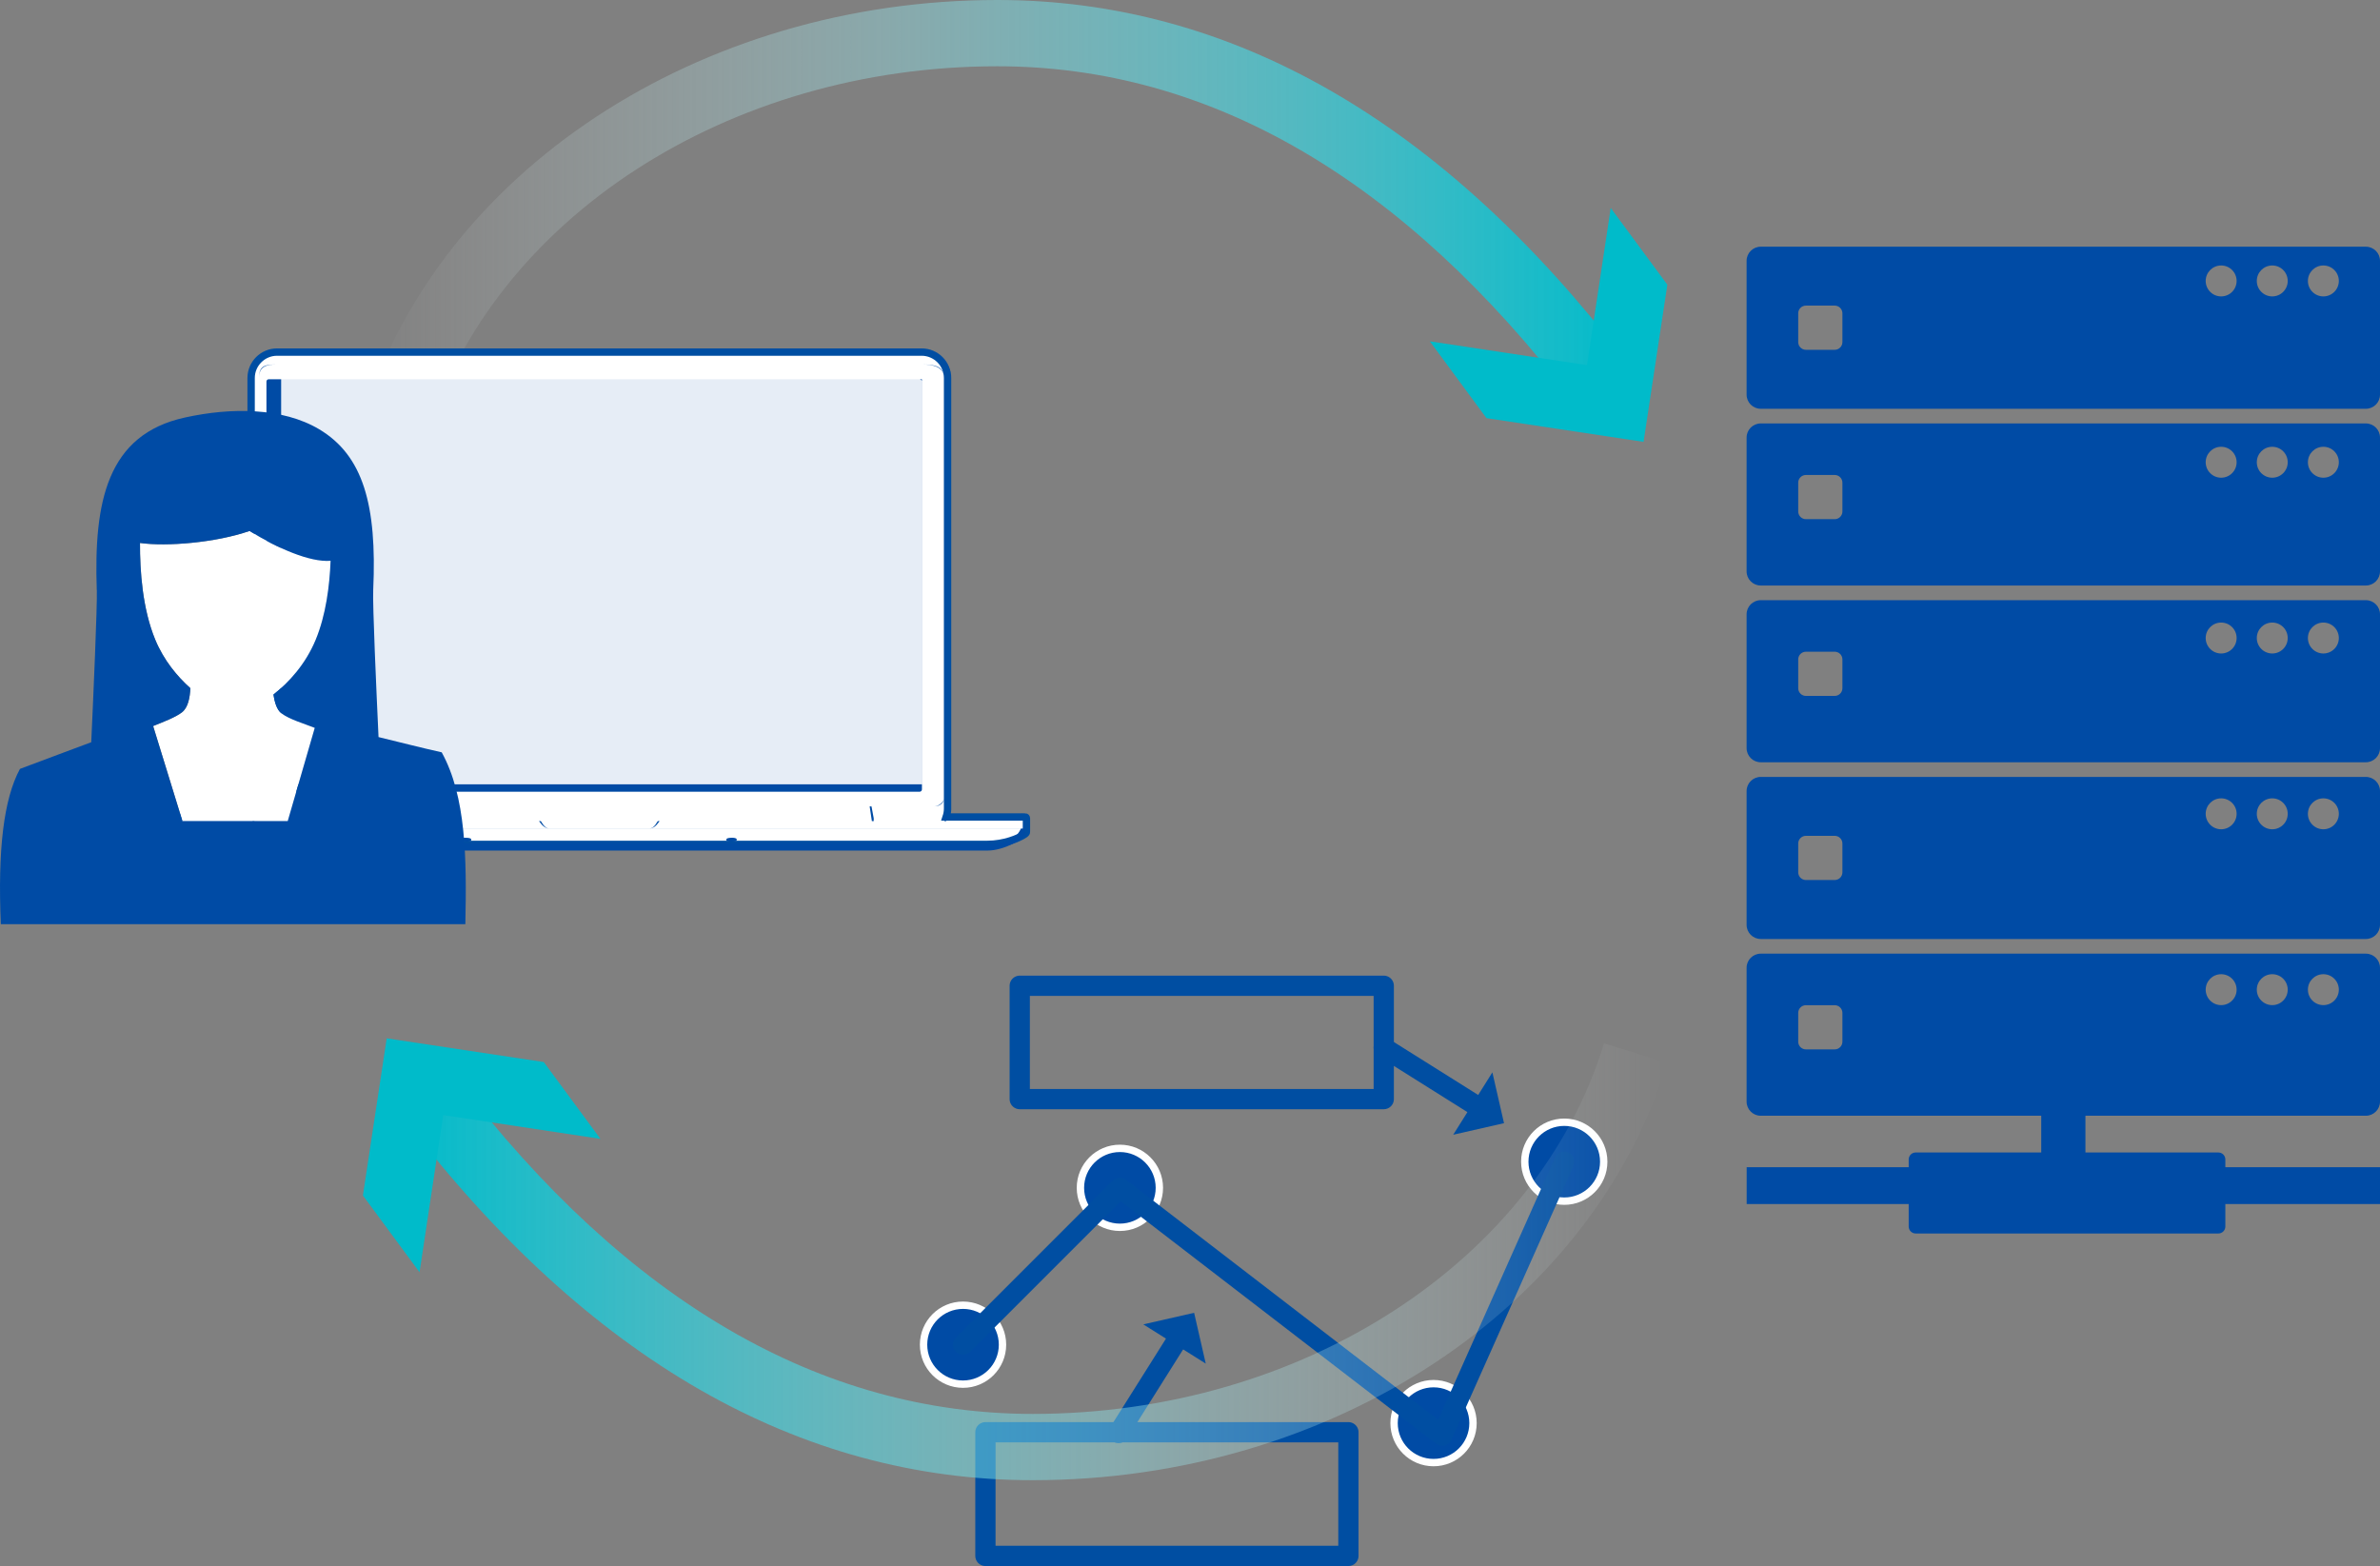
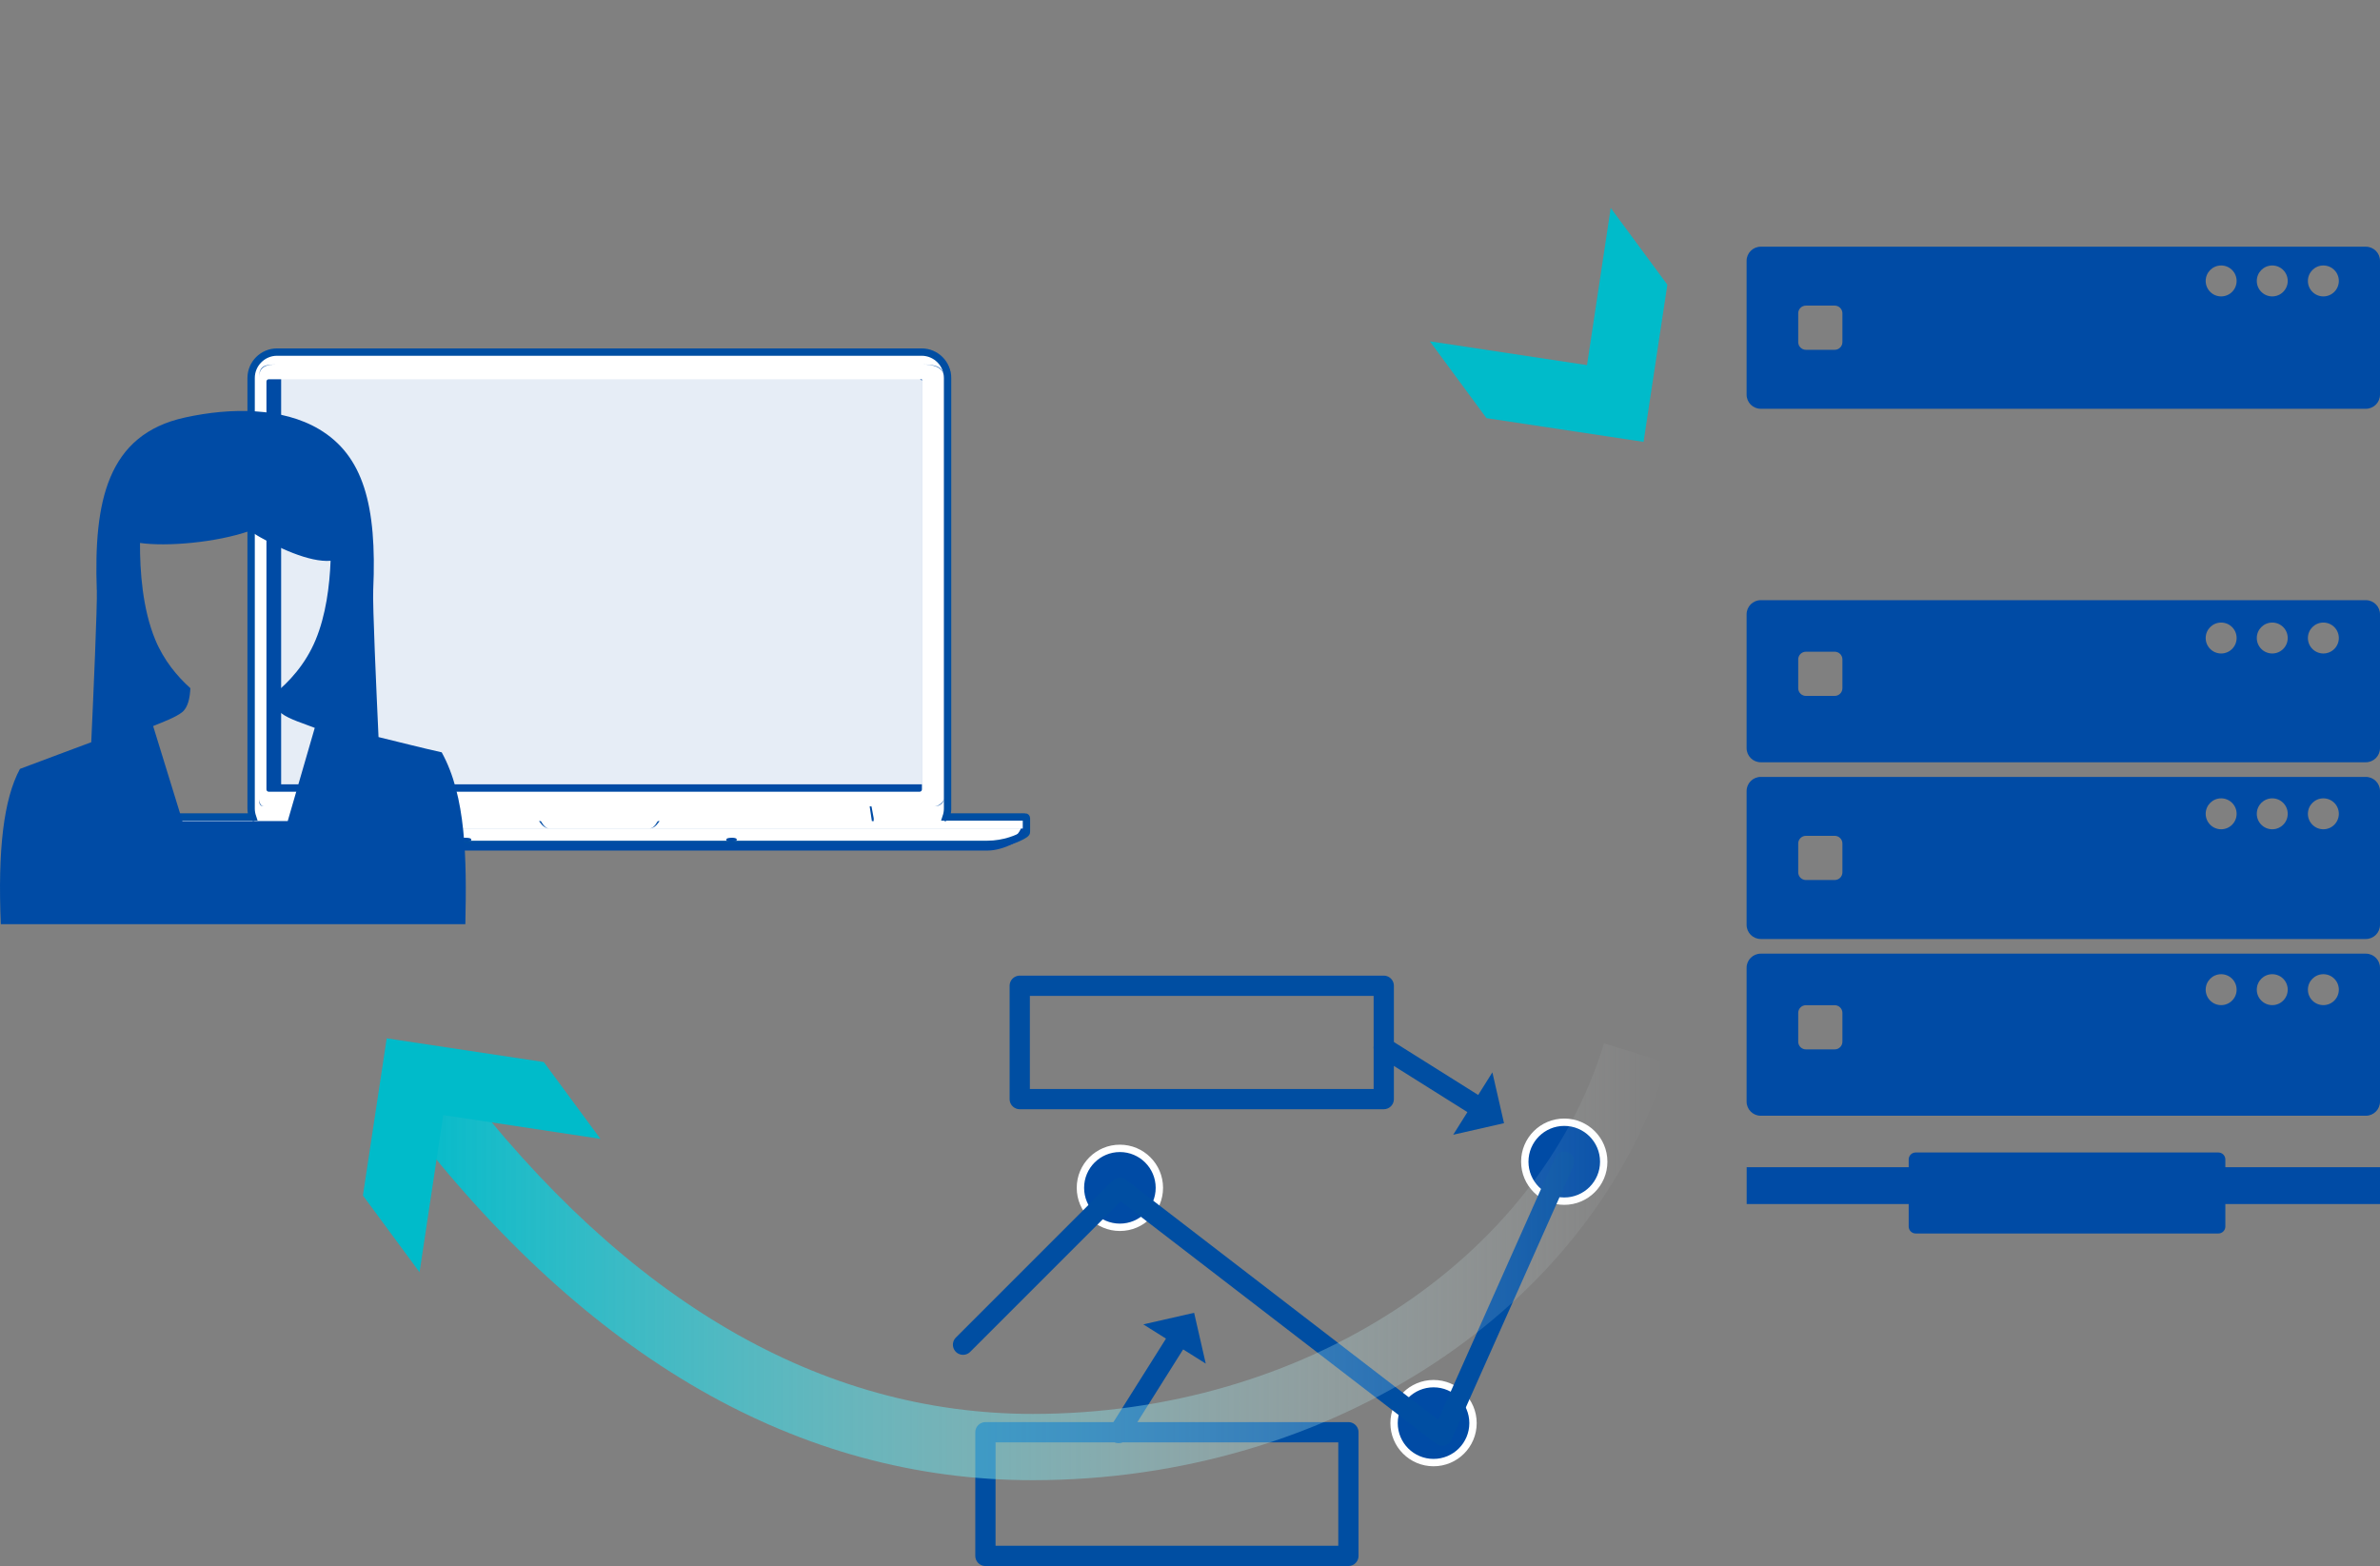
<svg xmlns="http://www.w3.org/2000/svg" xmlns:xlink="http://www.w3.org/1999/xlink" id="_デザイン" data-name="デザイン" width="323.18" height="212.65" viewBox="0 0 323.18 212.65">
  <rect x="0" y="0" width="323.18" height="212.65" fill="#808080" stroke="none" />
  <defs>
    <linearGradient id="_名称未設定グラデーション_5" data-name="名称未設定グラデーション 5" x1="49.28" y1="29.66" x2="220.72" y2="29.66" gradientUnits="userSpaceOnUse">
      <stop offset="0" stop-color="#fff" stop-opacity="0" />
      <stop offset="1" stop-color="#00bbca" />
    </linearGradient>
    <linearGradient id="_名称未設定グラデーション_5-2" data-name="名称未設定グラデーション 5" x1="-2839.08" y1="9949.69" x2="-2667.65" y2="9949.69" gradientTransform="translate(-2612.68 10121.03) rotate(-180)" xlink:href="#_名称未設定グラデーション_5" />
  </defs>
  <g>
-     <circle cx="130.77" cy="182.6" r="5.36" style="fill: #004ba5; stroke: #fff; stroke-miterlimit: 10;" />
    <circle cx="152.07" cy="161.3" r="5.36" style="fill: #004ba5; stroke: #fff; stroke-miterlimit: 10;" />
    <circle cx="194.66" cy="193.25" r="5.36" style="fill: #004ba5; stroke: #fff; stroke-miterlimit: 10;" />
    <circle cx="212.41" cy="157.75" r="5.36" style="fill: #004ba5; stroke: #fff; stroke-miterlimit: 10;" />
    <polyline points="130.77 182.6 152.07 161.3 195.83 194.96 212.41 157.75" style="fill: none; stroke: #004ea2; stroke-linecap: round; stroke-linejoin: round; stroke-width: 2.75px;" />
    <rect x="133.81" y="194.49" width="49.29" height="16.79" style="fill: none; stroke: #004ea2; stroke-linecap: round; stroke-linejoin: round; stroke-width: 2.75px;" />
    <rect x="138.47" y="133.86" width="49.43" height="15.39" style="fill: none; stroke: #004ea2; stroke-linecap: round; stroke-linejoin: round; stroke-width: 2.75px;" />
    <g>
      <line x1="187.9" y1="142.26" x2="200.56" y2="150.21" style="fill: none; stroke: #004ea2; stroke-linecap: round; stroke-linejoin: round; stroke-width: 2.75px;" />
      <polygon points="202.65 145.62 197.33 154.09 204.23 152.52 202.65 145.62" style="fill: #004ea2;" />
    </g>
    <g>
      <line x1="151.89" y1="194.59" x2="159.85" y2="181.94" style="fill: none; stroke: #004ea2; stroke-linecap: round; stroke-linejoin: round; stroke-width: 2.75px;" />
      <polygon points="155.25 179.84 163.73 185.17 162.15 178.27 155.25 179.84" style="fill: #004ea2;" />
    </g>
  </g>
  <g>
-     <path d="m57.89,59.32l-8.6-2.64C59.52,23.31,94.95,0,135.43,0c31.74,0,60.43,16.47,85.28,48.94l-7.15,5.47c-23.06-30.13-49.35-45.41-78.14-45.41-36.57,0-68.46,20.69-77.55,50.32Z" style="fill: url(#_名称未設定グラデーション_5);" />
    <polygon points="218.72 28.24 215.5 49.58 194.16 46.35 201.85 56.78 223.18 60 226.41 38.66 218.72 28.24" style="fill: #00bbca;" />
  </g>
  <g>
    <path d="m217.8,141.68l8.6,2.64c-10.23,33.37-45.66,56.68-86.15,56.68-31.74,0-60.43-16.47-85.28-48.94l7.15-5.47c23.06,30.13,49.35,45.41,78.14,45.41,36.57,0,68.46-20.69,77.55-50.32Z" style="fill: url(#_名称未設定グラデーション_5-2);" />
    <polygon points="56.97 172.76 60.19 151.42 81.53 154.65 73.84 144.22 52.51 141 49.28 162.34 56.97 172.76" style="fill: #00bbca;" />
  </g>
  <g>
    <g>
      <path d="m139.2,110.94h-10.72c.12-.36.19-.74.19-1.14v-58.47c0-1.94-1.58-3.52-3.52-3.52H37.62c-1.94,0-3.52,1.58-3.52,3.52v58.47c0,.4.07.78.19,1.14h-10.74c-.1,0-.18.08-.18.18v1.8c0,.06,0,.21.13.3.03.02.07.05.1.07h0c.8.55,2.8,1.37,5.05,1.37h105.44c2.25,0,4.25-.82,5.05-1.37h0s.09-.06.13-.1c.11-.08.11-.21.11-.26v-1.82c0-.1-.09-.18-.18-.18Z" style="fill: #fff; stroke: #004ea2; stroke-miterlimit: 10;" />
      <path d="m139.2,111.5h-10.72c.12-1,.7-1.3.7-1.7v-58.47c0-1.94-2.09-3.83-4.03-3.83H37.62c-1.94,0-3.44,1.89-3.44,3.83v58.47c0,.4-.01.7.11,1.7h-10.74c-.1,0,.63-.48.63-.38v1.8c0,.06-.41.21-.27.3.03.02-.14.05-.1.07l-.1.42c.8.55,2.7,1.79,4.95,1.79h105.44c2.25,0,5.08-1.64,5.08-2.19h0s-.03-.07.01-.1c.11-.08-.01-.21-.01-.26v-1.82c0-.1.12.37.02.37Zm-105.02-1.7v-58.47c0-1.81,1.63-3.83,3.44-3.83h87.53c1.81,0,4.03,2.02,4.03,3.83v58.47c0,.4-.83.7-.96,1.7h-9.58v-.39s-.3-1.61-.3-1.61h8.54c.67,0,1.3-.43,1.3-1.11v-57.11c0-1.6-1.39-1.79-2.99-1.79H37.58c-1.6,0-2.4.18-2.4,1.79v57.11c0,.67.03,1.11.71,1.11h8.26l-.29,1.61v.39h-9.31c-.13-1-.37-1.3-.37-1.7Zm38.99,1.7h-29.07l.3-2h73.69l.3,2h-45.22Zm16.16,0c-.07,0-.46,1-1.14,1h-13.62c-.68,0-1.07-1-1.14-1h15.9Zm-53.44-2c-.54,0-.71-.57-.71-1.11v-57.11c0-1.47.93-1.79,2.4-1.79h87.61c1.47,0,2.99.32,2.99,1.79v57.11c0,.54-.76,1.11-1.3,1.11H35.89Zm-11.71,2h49c.07,0,.56,1,1.39,1h13.62c.83,0,1.32-1,1.39-1h49.61v1.45s-.02-.23-.03-.22c-.03.02-.08-.22-.11-.22H23.72s.24.26.22.24c-.02-.02.25.25.25.18v-1.42Zm109.92,3H28.66c-1.9,0-3.62,0-4.55-2h114.53c-.93,2-2.64,2-4.55,2Z" style="fill: #004ba5;" />
      <path d="m125.18,51.81c0-.17-.14-.31-.31-.31H36.49c-.17,0-.31.14-.31.31v55.39c0,.17.14.31.31.31h88.39c.17,0,.31-.14.31-.31v-55.39Zm0,54.69H38.18v-55h87v55Z" style="fill: #004ba5;" />
      <path d="m63.34,114.28h0s.05,0,.07,0c.34,0,.54-.07.58-.19.03-.06.01-.12-.03-.17-.14-.16-.64-.16-.73-.16-.02,0-.05,0-.07,0-.34,0-.54.07-.58.19-.03.06-.01.12.03.17.14.16.64.16.73.16Z" style="fill: #004ba5;" />
      <path d="m99.21,114.28s.05,0,.07,0c.1,0,.6,0,.73-.16.04-.05.06-.11.03-.17-.05-.11-.25-.18-.58-.19-.02,0-.05,0-.07,0-.1,0-.6,0-.73.16-.04.05-.06.11-.03.17.05.11.25.18.58.19Z" style="fill: #004ba5;" />
      <rect x="38.18" y="51.5" width="87" height="55" style="fill: #004ba5; opacity: .1;" />
    </g>
    <g>
-       <path d="m20.8,98.59c1.33-.54,3.02-1.17,3.91-1.86.82-.64,1.08-1.96,1.14-3.28-1.8-1.62-3.6-3.77-4.77-6.59-1.73-4.18-2.09-9.32-2.07-13.13,3.61.51,10.26-.03,14.88-1.63,3.8,2.35,8.2,4.28,11,4.05-.13,3.41-.64,7.39-2.03,10.74-1.38,3.32-3.62,5.75-5.72,7.42.15,1.08.46,2.07,1.07,2.55,1.04.81,3.15,1.43,4.53,1.98l-3.67,12.65h-14.3l-3.98-12.91Z" style="fill: #fff; fill-rule: evenodd;" />
      <path d="m13.15,80.12c.07,2.07-.48,14.61-.76,20.67-2.82,1.04-6.13,2.3-9.68,3.62C.47,108.56-.31,115.5.11,125.5h63.08c.19-9,.1-17.33-3.21-23.34-2.66-.59-5.73-1.38-8.58-2.07-.29-6.25-.82-18-.72-20,.52-11.5-1.36-18.23-7.34-21.8-4.99-2.97-11.96-2.97-18.2-1.6-10.64,2.31-12.41,11.5-12,23.43h0Zm7.65,18.47c1.33-.54,3.02-1.17,3.91-1.86.82-.64,1.08-1.96,1.14-3.28-1.8-1.62-3.6-3.77-4.77-6.59-1.73-4.18-2.09-9.32-2.07-13.13,3.61.51,10.26-.03,14.88-1.63,3.8,2.35,8.2,4.28,11,4.05-.13,3.41-.64,7.39-2.03,10.74-1.38,3.32-3.62,5.75-5.72,7.42.15,1.08.46,2.07,1.07,2.55,1.04.81,3.15,1.43,4.53,1.98l-3.67,12.65h-14.3l-3.98-12.91Z" style="fill: #004ba5; fill-rule: evenodd;" />
    </g>
  </g>
  <g>
    <g>
-       <path d="m323.18,59.42c0-1.06-.86-1.92-1.92-1.92h-82.17c-1.06,0-1.92.86-1.92,1.92v18.17c0,1.06.86,1.92,1.92,1.92h82.17c1.06,0,1.92-.86,1.92-1.92v-18.17Zm-73,10.04c0,.57-.47,1.04-1.04,1.04h-3.92c-.57,0-1.04-.47-1.04-1.04v-3.92c0-.57.47-1.04,1.04-1.04h3.92c.57,0,1.04.47,1.04,1.04v3.92Zm51.43-4.59c-1.16,0-2.1-.94-2.1-2.1s.94-2.1,2.1-2.1,2.1.94,2.1,2.1-.94,2.1-2.1,2.1Zm6.94,0c-1.16,0-2.1-.94-2.1-2.1s.94-2.1,2.1-2.1,2.1.94,2.1,2.1-.94,2.1-2.1,2.1Zm6.94,0c-1.16,0-2.1-.94-2.1-2.1s.94-2.1,2.1-2.1,2.1.94,2.1,2.1-.94,2.1-2.1,2.1Z" style="fill: #004ba5;" />
      <path d="m323.18,35.42c0-1.06-.86-1.92-1.92-1.92h-82.17c-1.06,0-1.92.86-1.92,1.92v18.17c0,1.06.86,1.92,1.92,1.92h82.17c1.06,0,1.92-.86,1.92-1.92v-18.17Zm-73,11.04c0,.57-.47,1.04-1.04,1.04h-3.92c-.57,0-1.04-.47-1.04-1.04v-3.92c0-.57.47-1.04,1.04-1.04h3.92c.57,0,1.04.47,1.04,1.04v3.92Zm51.43-6.21c-1.16,0-2.1-.94-2.1-2.1s.94-2.1,2.1-2.1,2.1.94,2.1,2.1-.94,2.1-2.1,2.1Zm6.94,0c-1.16,0-2.1-.94-2.1-2.1s.94-2.1,2.1-2.1,2.1.94,2.1,2.1-.94,2.1-2.1,2.1Zm6.94,0c-1.16,0-2.1-.94-2.1-2.1s.94-2.1,2.1-2.1,2.1.94,2.1,2.1-.94,2.1-2.1,2.1Z" style="fill: #004ba5;" />
      <path d="m323.18,83.42c0-1.06-.86-1.92-1.92-1.92h-82.17c-1.06,0-1.92.86-1.92,1.92v18.17c0,1.06.86,1.92,1.92,1.92h82.17c1.06,0,1.92-.86,1.92-1.92v-18.17Zm-73,10.04c0,.57-.47,1.04-1.04,1.04h-3.92c-.57,0-1.04-.47-1.04-1.04v-3.92c0-.57.47-1.04,1.04-1.04h3.92c.57,0,1.04.47,1.04,1.04v3.92Zm51.43-4.72c-1.16,0-2.1-.94-2.1-2.1s.94-2.1,2.1-2.1,2.1.94,2.1,2.1-.94,2.1-2.1,2.1Zm6.94,0c-1.16,0-2.1-.94-2.1-2.1s.94-2.1,2.1-2.1,2.1.94,2.1,2.1-.94,2.1-2.1,2.1Zm6.94,0c-1.16,0-2.1-.94-2.1-2.1s.94-2.1,2.1-2.1,2.1.94,2.1,2.1-.94,2.1-2.1,2.1Z" style="fill: #004ba5;" />
      <path d="m323.18,107.42c0-1.06-.86-1.92-1.92-1.92h-82.17c-1.06,0-1.92.86-1.92,1.92v18.17c0,1.06.86,1.92,1.92,1.92h82.17c1.06,0,1.92-.86,1.92-1.92v-18.17Zm-73,11.04c0,.57-.47,1.04-1.04,1.04h-3.92c-.57,0-1.04-.47-1.04-1.04v-3.92c0-.57.47-1.04,1.04-1.04h3.92c.57,0,1.04.47,1.04,1.04v3.92Zm51.43-5.85c-1.16,0-2.1-.94-2.1-2.1s.94-2.1,2.1-2.1,2.1.94,2.1,2.1-.94,2.1-2.1,2.1Zm6.94,0c-1.16,0-2.1-.94-2.1-2.1s.94-2.1,2.1-2.1,2.1.94,2.1,2.1-.94,2.1-2.1,2.1Zm6.94,0c-1.16,0-2.1-.94-2.1-2.1s.94-2.1,2.1-2.1,2.1.94,2.1,2.1-.94,2.1-2.1,2.1Z" style="fill: #004ba5;" />
      <path d="m323.18,131.42c0-1.06-.86-1.92-1.92-1.92h-82.17c-1.06,0-1.92.86-1.92,1.92v18.17c0,1.06.86,1.92,1.92,1.92h82.17c1.06,0,1.92-.86,1.92-1.92v-18.17Zm-73,10.04c0,.57-.47,1.04-1.04,1.04h-3.92c-.57,0-1.04-.47-1.04-1.04v-3.92c0-.57.47-1.04,1.04-1.04h3.92c.57,0,1.04.47,1.04,1.04v3.92Zm51.43-4.97c-1.16,0-2.1-.94-2.1-2.1s.94-2.1,2.1-2.1,2.1.94,2.1,2.1-.94,2.1-2.1,2.1Zm6.94,0c-1.16,0-2.1-.94-2.1-2.1s.94-2.1,2.1-2.1,2.1.94,2.1,2.1-.94,2.1-2.1,2.1Zm6.94,0c-1.16,0-2.1-.94-2.1-2.1s.94-2.1,2.1-2.1,2.1.94,2.1,2.1-.94,2.1-2.1,2.1Z" style="fill: #004ba5;" />
      <path d="m302.18,157.45c0-.53-.43-.95-.95-.95h-41.1c-.53,0-.95.43-.95.95v9.1c0,.53.43.95.95.95h41.1c.53,0,.95-.43.95-.95v-9.1Z" style="fill: #004ba5;" />
    </g>
    <rect x="237.18" y="158.5" width="86" height="5" style="fill: #004ba5;" />
-     <rect x="271.68" y="152" width="17" height="6" transform="translate(435.18 -125.18) rotate(90)" style="fill: #004ba5;" />
  </g>
</svg>